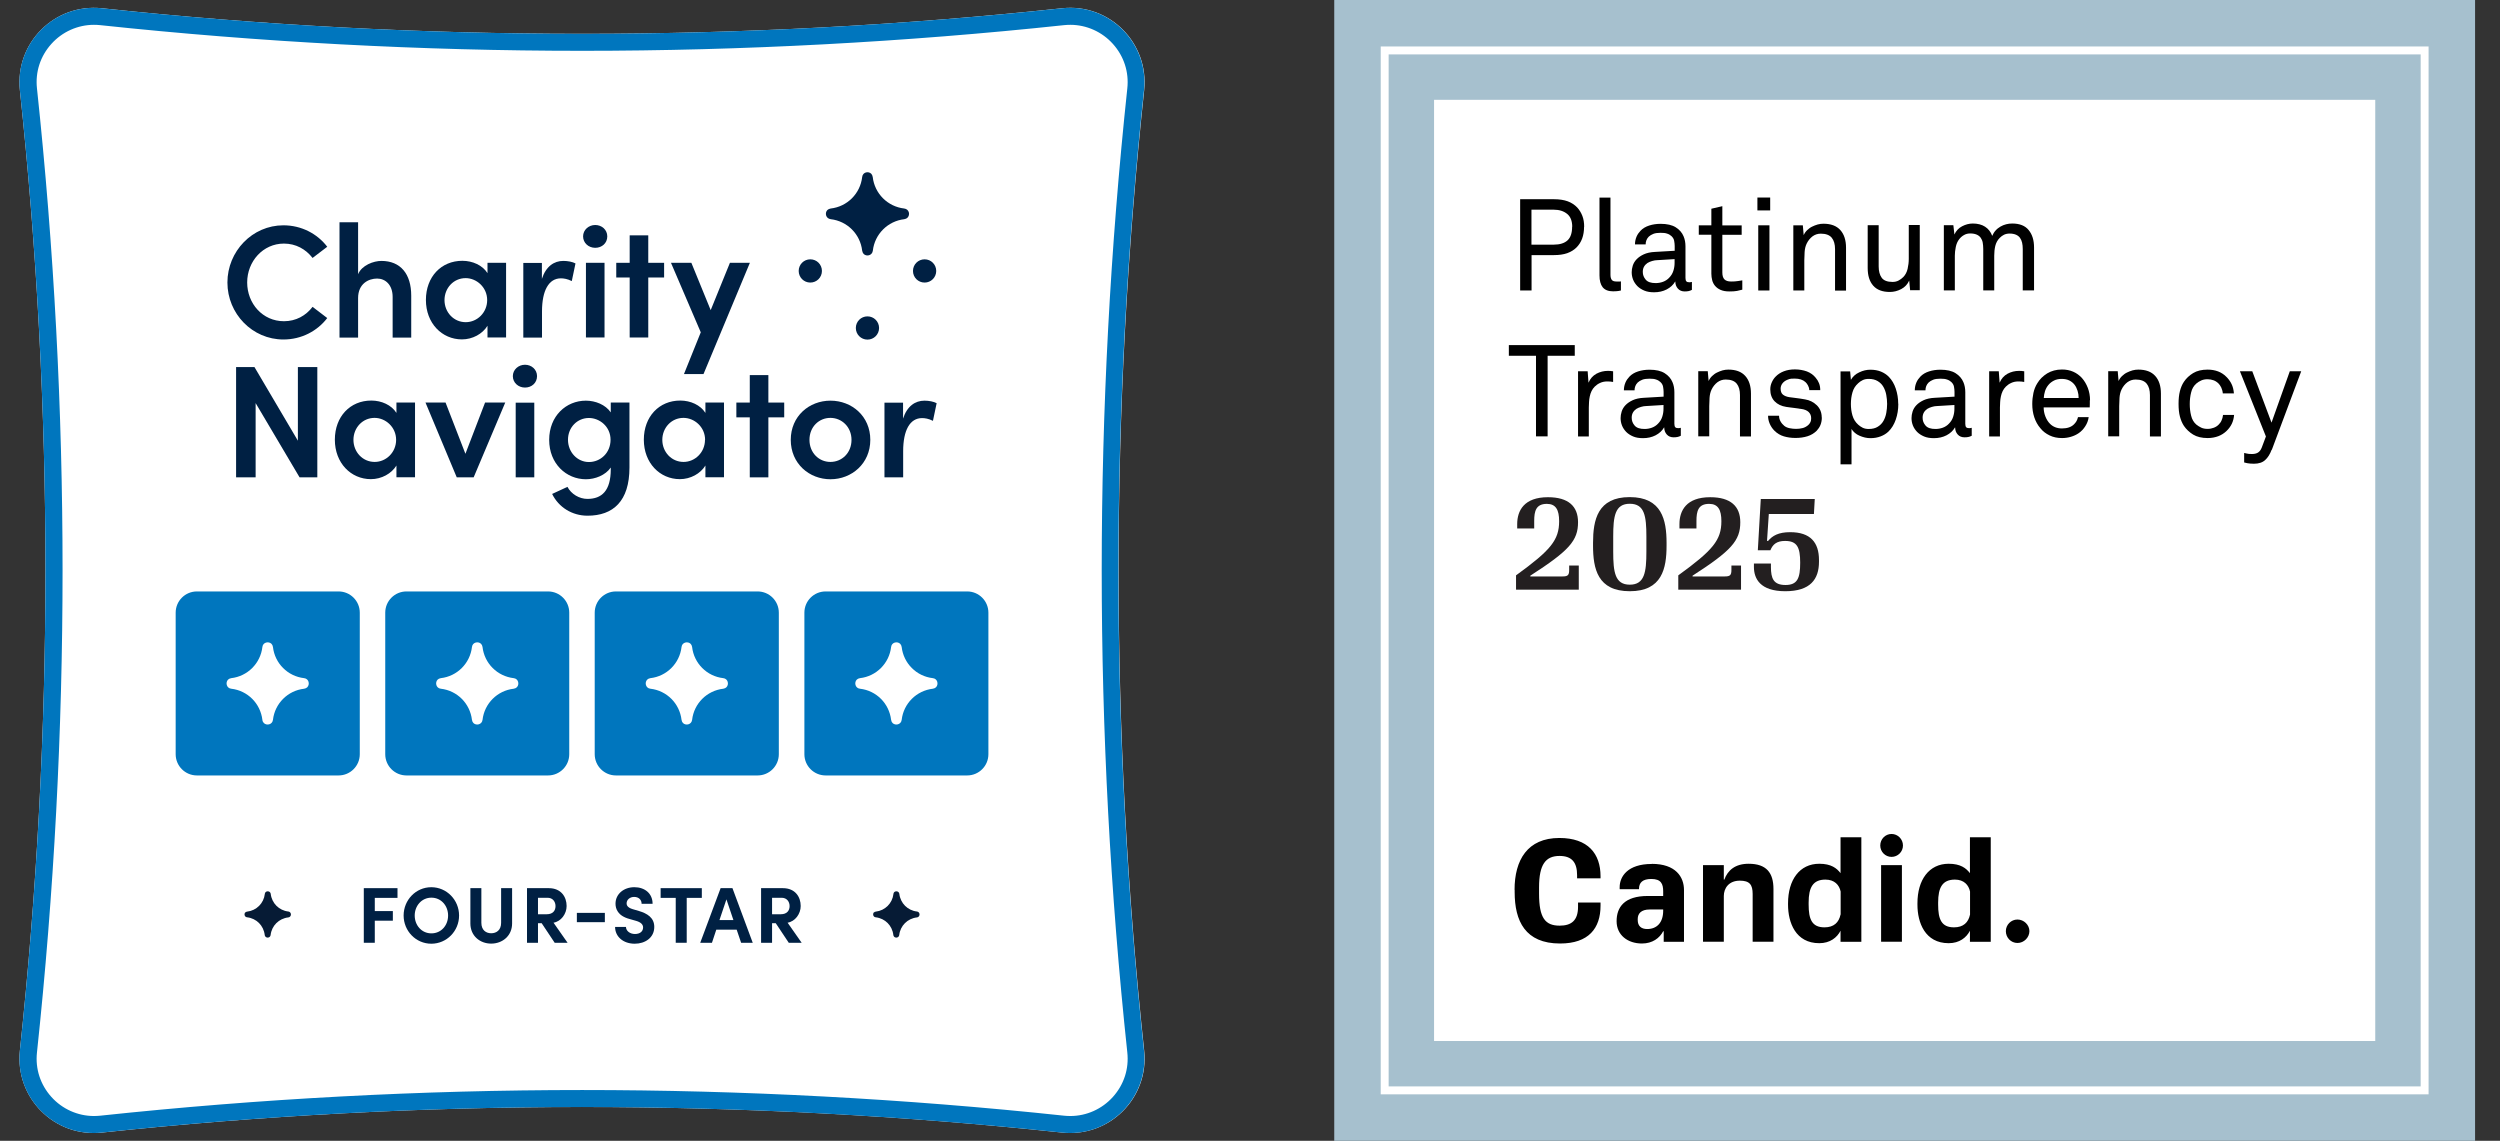
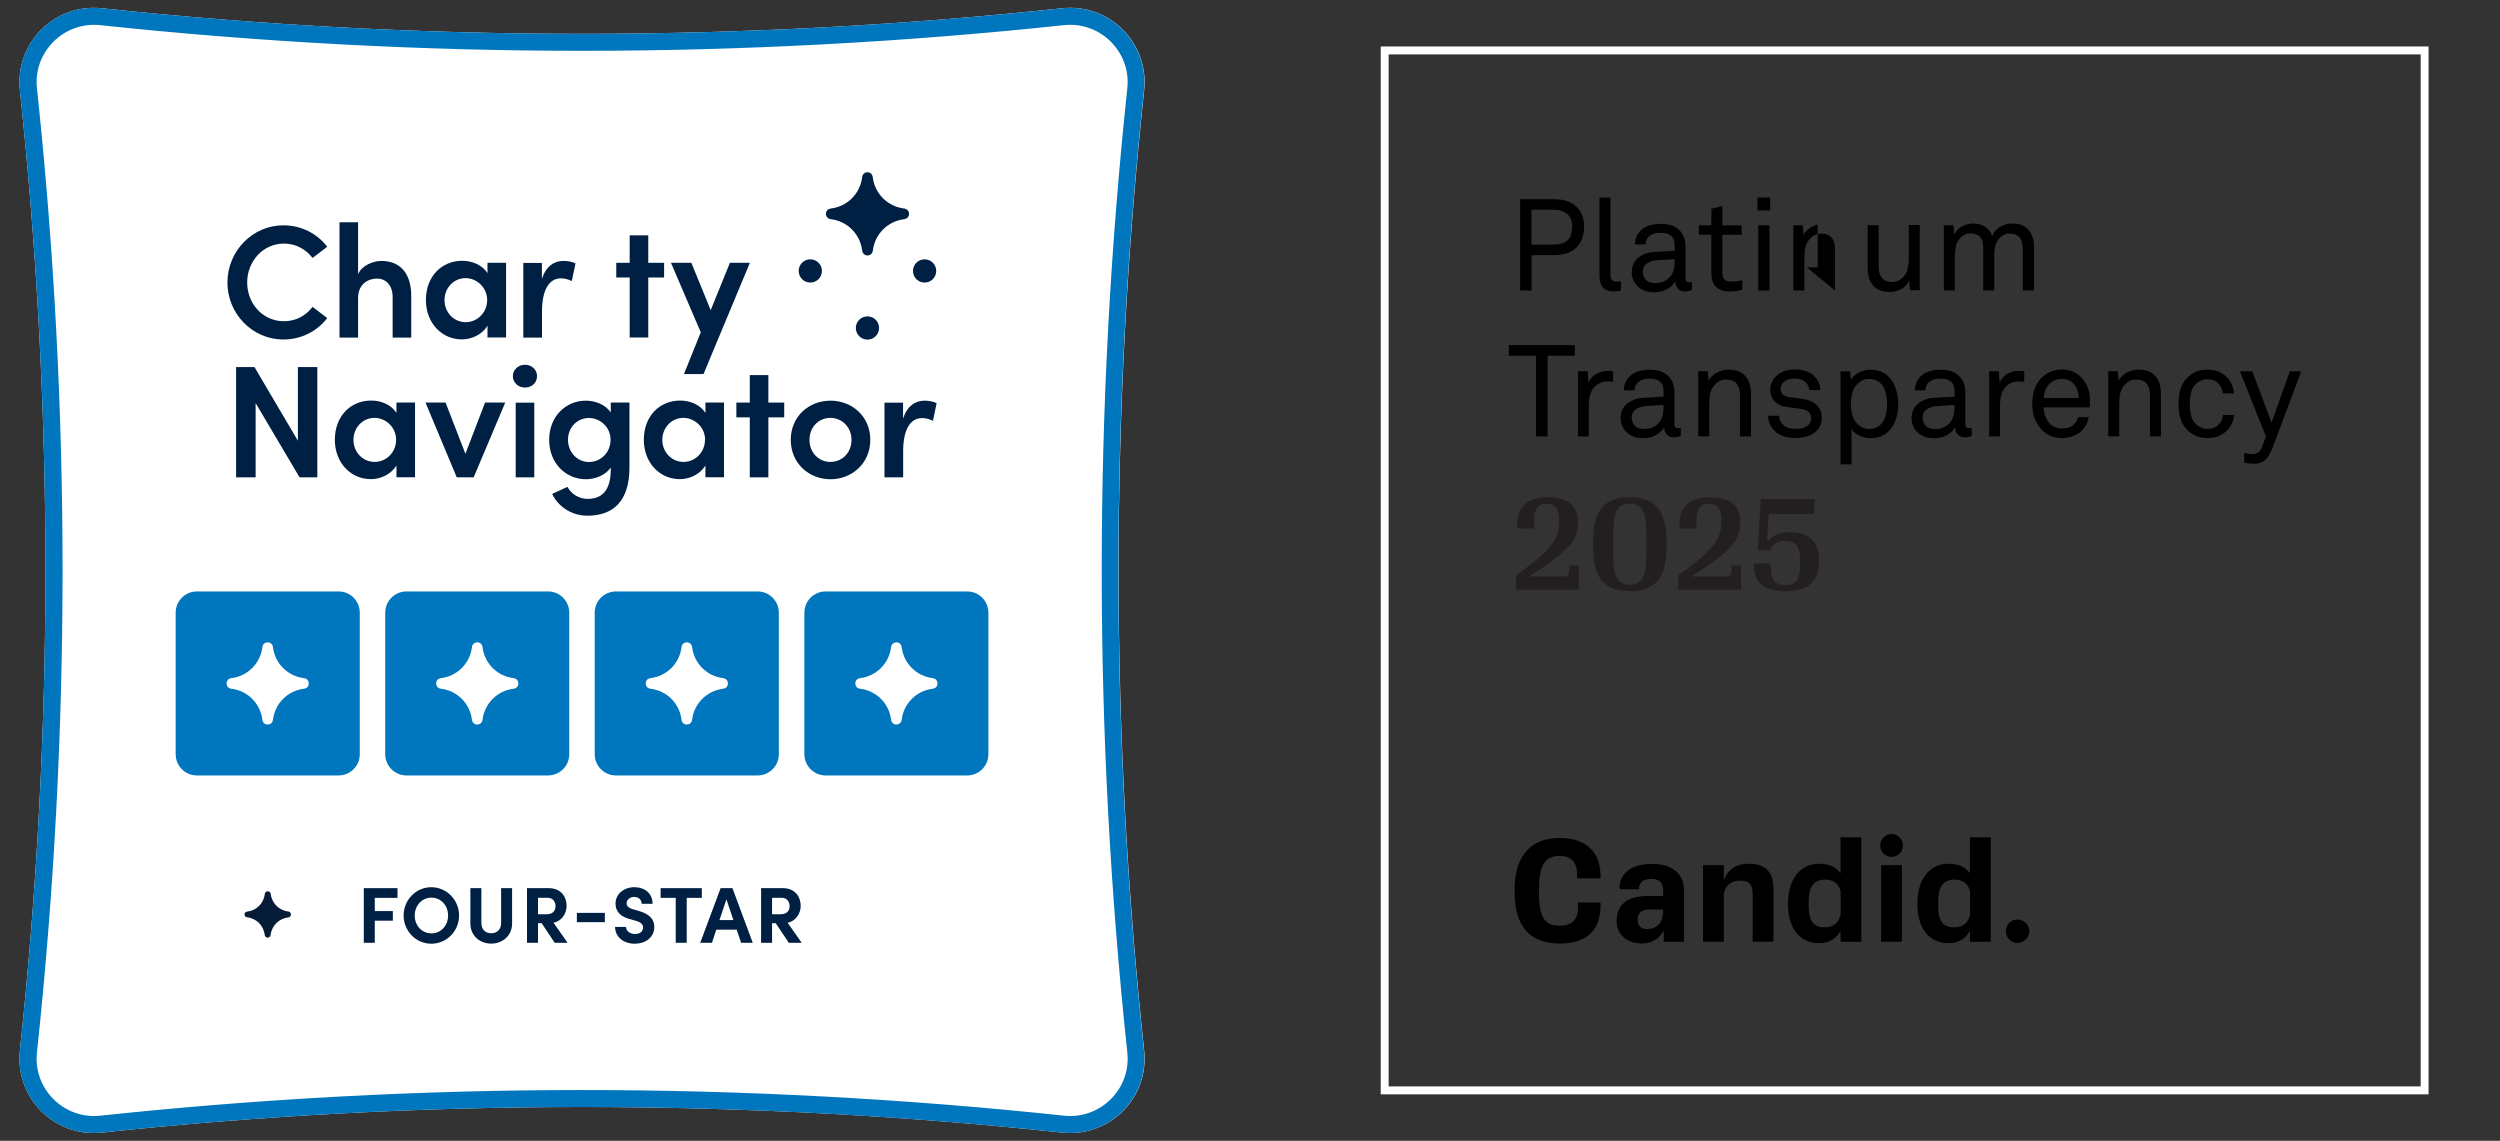
<svg xmlns="http://www.w3.org/2000/svg" id="Layer_1" data-name="Layer 1" viewBox="0 0 236.67 108">
  <rect x="0" y="0" width="236.67" height="108" fill="#333333" stroke="none" />
  <g>
    <path d="M100.56,107.22h0c-30.22-3.23-60.7-3.23-90.92,0h0c-4.47.48-8.23-3.29-7.76-7.76h0c3.23-30.22,3.23-60.7,0-90.92h0C1.41,4.07,5.17.31,9.64.78h0c30.22,3.23,60.7,3.23,90.92,0h0c4.47-.48,8.23,3.29,7.76,7.76h0c-3.23,30.22-3.23,60.7,0,90.92h0c.48,4.47-3.29,8.23-7.76,7.76h0Z" fill="#fff" />
    <path d="M101.33.74c-.25,0-.51.01-.76.04h0c-15.11,1.61-30.29,2.42-45.46,2.42S24.75,2.39,9.64.78h0c-.26-.03-.51-.04-.76-.04C4.75.74,1.43,4.33,1.88,8.54h0c3.23,30.22,3.23,60.7,0,90.92h0c-.45,4.21,2.87,7.8,6.99,7.8.25,0,.51-.01.76-.04h0c15.11-1.61,30.29-2.42,45.46-2.42s30.35.81,45.46,2.42h0c.26.03.51.04.76.04,4.12,0,7.44-3.59,6.99-7.8h0c-3.23-30.22-3.23-60.7,0-90.92h0c.45-4.21-2.87-7.8-6.99-7.8h0ZM101.33,2.35c1.53,0,3,.66,4.03,1.81,1.04,1.16,1.53,2.66,1.36,4.21-3.23,30.28-3.23,60.98,0,91.26.17,1.56-.32,3.05-1.36,4.21-1.03,1.15-2.5,1.81-4.03,1.81-.2,0-.4-.01-.59-.03-15.1-1.61-30.45-2.43-45.63-2.43s-30.53.82-45.63,2.43c-.2.02-.4.03-.59.03-1.53,0-3-.66-4.03-1.81-1.04-1.16-1.53-2.66-1.36-4.21,3.23-30.28,3.23-60.98,0-91.26-.17-1.56.32-3.05,1.36-4.21,1.03-1.15,2.5-1.81,4.03-1.81.2,0,.4.01.59.03,15.1,1.61,30.45,2.43,45.63,2.43s30.53-.82,45.63-2.43c.2-.02.4-.03.59-.03h0" fill="#0076be" />
    <path d="M32.05,73.41h-13.41c-1.11,0-2.01-.9-2.01-2.01v-13.4c0-1.11.9-2.01,2.01-2.01h13.41c1.11,0,2.01.9,2.01,2.01v13.4c0,1.11-.9,2.01-2.01,2.01h0Z" fill="#0076be" />
    <path d="M51.88,73.41h-13.4c-1.11,0-2.01-.9-2.01-2.01v-13.4c0-1.11.9-2.01,2.01-2.01h13.4c1.11,0,2.01.9,2.01,2.01v13.4c0,1.11-.9,2.01-2.01,2.01h0Z" fill="#0076be" />
    <path d="M71.72,73.41h-13.41c-1.11,0-2.01-.9-2.01-2.01v-13.4c0-1.11.9-2.01,2.01-2.01h13.41c1.11,0,2.01.9,2.01,2.01v13.4c0,1.11-.9,2.01-2.01,2.01h0Z" fill="#0076be" />
    <path d="M91.56,73.41h-13.4c-1.11,0-2.01-.9-2.01-2.01v-13.4c0-1.11.9-2.01,2.01-2.01h13.4c1.11,0,2.01.9,2.01,2.01v13.4c0,1.11-.9,2.01-2.01,2.01h0Z" fill="#0076be" />
    <path d="M21.59,64.34c-.26.26-.16.81.3.86.78.09,1.47.44,1.99.96.52.52.87,1.22.96,1.99.01.13.07.23.14.3.26.26.8.16.86-.3.09-.78.44-1.47.96-1.99.52-.52,1.21-.87,1.99-.96.13-.02.23-.07.3-.14.26-.26.16-.81-.3-.86-.78-.09-1.47-.44-1.99-.96-.52-.52-.87-1.21-.96-1.99-.02-.13-.07-.23-.14-.3-.26-.26-.81-.16-.86.3-.18,1.55-1.4,2.77-2.95,2.95-.13.02-.23.07-.3.14h0Z" fill="#fff" />
    <path d="M41.43,64.34c-.26.26-.16.81.3.86.78.09,1.47.44,1.99.96.52.52.87,1.22.96,1.99.02.13.07.23.14.3.26.26.8.16.86-.3.09-.78.44-1.47.96-1.99.52-.52,1.21-.87,1.99-.96.13-.02.23-.07.3-.14.26-.26.16-.81-.3-.86-.77-.09-1.47-.44-1.99-.96-.52-.52-.87-1.21-.96-1.99-.02-.13-.07-.23-.14-.3-.26-.26-.81-.16-.86.3-.18,1.55-1.4,2.77-2.95,2.95-.13.02-.23.07-.3.14h0Z" fill="#fff" />
    <path d="M61.27,64.34c-.26.26-.16.81.3.86.78.09,1.47.44,1.99.96.52.52.87,1.22.96,1.99.02.13.07.23.14.3.26.26.8.16.86-.3.09-.78.44-1.47.96-1.99.52-.52,1.22-.87,1.99-.96.13-.02.23-.07.3-.14.26-.26.16-.81-.3-.86-.78-.09-1.47-.44-1.99-.96-.52-.52-.87-1.21-.96-1.99-.02-.13-.07-.23-.14-.3-.26-.26-.81-.16-.86.3-.18,1.55-1.4,2.77-2.95,2.95-.13.02-.23.07-.3.14h0Z" fill="#fff" />
    <path d="M81.11,64.34c-.26.26-.16.81.3.86.78.09,1.47.44,1.99.96.52.52.87,1.22.96,1.99.02.13.07.23.14.3.26.26.8.16.86-.3.09-.78.44-1.47.96-1.99.52-.52,1.22-.87,1.99-.96.13-.02.23-.07.3-.14.26-.26.16-.81-.3-.86-.78-.09-1.47-.44-1.99-.96-.52-.52-.87-1.21-.96-1.99-.02-.13-.07-.23-.14-.3-.26-.26-.81-.16-.86.3-.18,1.55-1.4,2.77-2.95,2.95-.13.02-.23.07-.3.14h0Z" fill="#fff" />
    <path d="M21.53,26.74c0-2.95,2.36-5.41,5.3-5.41,1.71,0,3.21.8,4.15,2.03l-1.39,1.06c-.64-.83-1.58-1.36-2.71-1.36-1.98,0-3.48,1.68-3.48,3.68s1.47,3.67,3.48,3.67c1.14,0,2.08-.53,2.71-1.36l1.39,1.06c-.94,1.23-2.44,2.03-4.15,2.03-2.94,0-5.3-2.44-5.3-5.39h0Z" fill="#002043" />
    <path d="M38.93,27.99v3.97h-1.76v-3.85c0-1.14-.68-1.74-1.47-1.74s-1.8.47-1.8,1.85v3.74h-1.76v-10.92h1.76v4.92c.35-.86,1.48-1.26,2.2-1.26,1.82,0,2.83,1.23,2.83,3.29h0Z" fill="#002043" />
    <path d="M46.12,28.41c0-1.21-1-2.08-2.04-2.08-1.14,0-2,.94-2,2.08s.86,2.09,2.01,2.09c1.09,0,2.03-.91,2.03-2.09h0ZM46.15,24.88h1.76v7.07h-1.76v-1.11c-.47.77-1.41,1.29-2.42,1.29-1.89,0-3.41-1.53-3.41-3.73s1.45-3.71,3.45-3.71c.97,0,1.91.42,2.38,1.17v-.98h0Z" fill="#002043" />
    <path d="M54.48,24.94l-.35,1.67c-.41-.21-.77-.26-1.03-.26-1.15,0-1.79,1.15-1.79,3.14v2.47h-1.77v-7.07h1.76v1.51c.38-1.18,1.15-1.7,2.03-1.7.42,0,.88.09,1.15.24h0Z" fill="#002043" />
-     <path d="M55.47,31.95v-7.07h1.76v7.07h-1.76ZM55.2,22.38c0-.62.53-1.08,1.15-1.08s1.14.45,1.14,1.08-.5,1.08-1.14,1.08-1.15-.47-1.15-1.08h0Z" fill="#002043" />
    <polygon points="62.87 24.88 62.87 26.27 61.37 26.27 61.37 31.95 59.61 31.95 59.61 26.27 58.34 26.27 58.34 24.88 59.61 24.88 59.61 22.28 61.37 22.28 61.37 24.88 62.87 24.88 62.87 24.88" fill="#002043" />
    <polygon points="69.1 24.88 70.99 24.88 66.6 35.41 64.75 35.41 66.34 31.46 63.52 24.88 65.45 24.88 67.28 29.36 69.1 24.88 69.1 24.88" fill="#002043" />
    <polygon points="28.2 34.75 30.04 34.75 30.04 45.19 28.36 45.19 24.2 38.16 24.2 45.19 22.35 45.19 22.35 34.75 24.09 34.75 28.2 41.72 28.2 34.75 28.2 34.75" fill="#002043" />
    <path d="M37.5,41.64c0-1.21-1-2.08-2.04-2.08-1.14,0-2,.94-2,2.08s.86,2.09,2.01,2.09c1.09,0,2.03-.91,2.03-2.09h0ZM37.53,38.11h1.76v7.07h-1.76v-1.11c-.47.77-1.41,1.29-2.42,1.29-1.89,0-3.41-1.53-3.41-3.73s1.45-3.71,3.45-3.71c.97,0,1.91.42,2.38,1.17v-.98h0Z" fill="#002043" />
    <polygon points="45.92 38.11 47.83 38.11 44.84 45.19 43.24 45.19 40.28 38.11 42.18 38.11 44.06 42.96 45.92 38.11 45.92 38.11" fill="#002043" />
    <path d="M48.82,45.19v-7.07h1.76v7.07h-1.76ZM48.55,35.61c0-.62.53-1.08,1.15-1.08s1.14.45,1.14,1.08-.5,1.08-1.14,1.08-1.15-.47-1.15-1.08h0Z" fill="#002043" />
    <path d="M57.8,41.63c0-1.24-1.03-2.06-2.05-2.06-1.09,0-1.98.88-1.98,2.06s.89,2.11,1.98,2.11,2.05-.86,2.05-2.11h0ZM57.83,38.11h1.76v6.15c0,3.18-1.54,4.56-3.97,4.56-1.45,0-2.73-.79-3.35-2.06l1.45-.67c.35.68,1.12,1.14,1.89,1.14,1.36,0,2.21-.77,2.21-2.8v-.17c-.5.73-1.48,1.11-2.35,1.11-1.86,0-3.48-1.47-3.48-3.73s1.61-3.71,3.47-3.71c.91,0,1.86.38,2.36,1.11v-.92h0Z" fill="#002043" />
    <path d="M66.75,41.64c0-1.21-1-2.08-2.05-2.08-1.14,0-2,.94-2,2.08s.86,2.09,2.01,2.09c1.09,0,2.03-.91,2.03-2.09h0ZM66.78,38.11h1.76v7.07h-1.76v-1.11c-.47.77-1.41,1.29-2.42,1.29-1.89,0-3.41-1.53-3.41-3.73s1.45-3.71,3.45-3.71c.97,0,1.91.42,2.38,1.17v-.98h0Z" fill="#002043" />
    <polygon points="74.24 38.11 74.24 39.51 72.74 39.51 72.74 45.19 70.98 45.19 70.98 39.51 69.71 39.51 69.71 38.11 70.98 38.11 70.98 35.51 72.74 35.51 72.74 38.11 74.24 38.11 74.24 38.11" fill="#002043" />
    <path d="M80.61,41.64c0-1.21-.91-2.08-2-2.08s-1.98.86-1.98,2.08.89,2.09,1.98,2.09,2-.85,2-2.09h0ZM74.86,41.64c0-2.24,1.74-3.71,3.76-3.71s3.77,1.47,3.77,3.71-1.76,3.73-3.77,3.73-3.76-1.48-3.76-3.73h0Z" fill="#002043" />
    <path d="M88.67,38.17l-.35,1.67c-.41-.21-.77-.26-1.03-.26-1.15,0-1.79,1.15-1.79,3.14v2.47h-1.77v-7.07h1.76v1.51c.38-1.18,1.15-1.7,2.03-1.7.42,0,.88.09,1.15.24h0Z" fill="#002043" />
    <path d="M86.43,25.65c0,.61.49,1.1,1.1,1.1s1.1-.49,1.1-1.1-.49-1.1-1.1-1.1-1.1.49-1.1,1.1h0Z" fill="#002043" />
    <path d="M81.02,31.05c0,.61.49,1.1,1.1,1.1s1.1-.49,1.1-1.1-.49-1.1-1.1-1.1-1.1.49-1.1,1.1h0Z" fill="#002043" />
    <path d="M75.61,25.65c0,.61.49,1.1,1.1,1.1s1.1-.49,1.1-1.1-.49-1.1-1.1-1.1-1.1.49-1.1,1.1h0Z" fill="#002043" />
    <path d="M78.33,19.88c-.27.27-.16.81.31.87.78.09,1.48.44,2.01.97.53.53.88,1.23.97,2.01.02.13.07.23.14.31.27.27.81.16.87-.31.09-.78.44-1.48.97-2.01.53-.53,1.23-.88,2.01-.97.13-.02.23-.07.3-.14.27-.27.17-.81-.31-.87-.78-.09-1.48-.44-2.01-.97-.53-.53-.88-1.23-.97-2.01-.02-.13-.07-.23-.14-.31-.27-.27-.81-.16-.86.31-.18,1.57-1.41,2.8-2.98,2.98-.13.02-.23.07-.31.14h0Z" fill="#002043" />
    <polygon points="37.63 85 35.48 85 35.48 86.25 37.19 86.25 37.19 87.16 35.48 87.16 35.48 89.25 34.44 89.25 34.44 84.08 37.63 84.08 37.63 85 37.63 85" fill="#002043" />
    <path d="M42.42,86.67c0-.93-.66-1.69-1.58-1.69s-1.58.77-1.58,1.69.65,1.69,1.58,1.69,1.58-.76,1.58-1.69h0ZM38.21,86.67c0-1.47,1.16-2.68,2.62-2.68s2.63,1.21,2.63,2.68-1.17,2.67-2.63,2.67-2.62-1.21-2.62-2.67h0Z" fill="#002043" />
    <path d="M44.53,87.42v-3.34h1.04v3.28c0,.7.45.99.93.99s.94-.28.94-.99v-3.28h1.04v3.34c0,1.18-.92,1.91-1.98,1.91s-1.97-.73-1.97-1.91h0Z" fill="#002043" />
    <path d="M50.93,85v1.55h.83c.59,0,.83-.35.83-.77s-.26-.79-.75-.79h-.91ZM52.51,89.25l-1.23-1.85h-.35v1.85h-1.04v-5.17h2.06c1.18,0,1.69.84,1.69,1.69,0,.74-.52,1.46-1.24,1.58l1.33,1.9h-1.22Z" fill="#002043" />
    <polygon points="54.61 87.3 54.61 86.42 57.26 86.42 57.26 87.3 54.61 87.3 54.61 87.3" fill="#002043" />
    <path d="M58.22,87.75h1.04c0,.37.37.67.85.67s.77-.25.77-.62c0-.28-.21-.49-.65-.62l-.63-.18c-1.13-.3-1.33-.98-1.33-1.45,0-.92.79-1.56,1.78-1.56s1.73.59,1.73,1.57h-1.04c0-.37-.26-.65-.71-.65-.4,0-.71.27-.71.61,0,.13.04.39.58.55l.58.17c.78.23,1.46.63,1.46,1.51,0,1.03-.88,1.59-1.85,1.59-1.1,0-1.86-.68-1.86-1.59h0Z" fill="#002043" />
    <polygon points="66.44 84.08 66.44 85 65.01 85 65.01 89.25 63.97 89.25 63.97 85 62.54 85 62.54 84.08 66.44 84.08 66.44 84.08" fill="#002043" />
    <path d="M68.11,87.1h1.32l-.66-1.96-.66,1.96h0ZM70.16,89.25l-.42-1.24h-1.93l-.41,1.24h-1.11l1.93-5.17h1.12l1.92,5.17h-1.09Z" fill="#002043" />
    <path d="M73.09,85v1.55h.83c.58,0,.83-.35.83-.77s-.26-.79-.75-.79h-.92ZM74.67,89.25l-1.23-1.85h-.35v1.85h-1.04v-5.17h2.06c1.18,0,1.69.84,1.69,1.69,0,.74-.52,1.46-1.24,1.58l1.33,1.9h-1.22Z" fill="#002043" />
    <path d="M23.23,86.36c-.15.15-.09.46.17.48.44.05.83.25,1.12.54.29.29.49.69.54,1.13,0,.07.04.13.08.17.15.15.45.09.48-.17.05-.44.25-.83.54-1.12.29-.29.69-.49,1.13-.54.07,0,.13-.04.17-.08.15-.15.09-.45-.17-.48-.44-.05-.83-.25-1.12-.54-.29-.29-.49-.69-.54-1.12,0-.07-.04-.13-.08-.17-.15-.15-.46-.09-.48.17-.1.88-.79,1.57-1.67,1.67-.07,0-.13.04-.17.08h0Z" fill="#061b35" />
-     <path d="M82.74,86.36c-.15.15-.09.46.17.48.44.05.83.25,1.12.54.29.29.49.69.54,1.13,0,.07.04.13.08.17.15.15.45.09.48-.17.05-.44.25-.83.54-1.12.29-.29.69-.49,1.13-.54.07,0,.13-.04.17-.08.15-.15.09-.45-.17-.48-.44-.05-.83-.25-1.12-.54-.29-.29-.49-.69-.54-1.12,0-.07-.04-.13-.08-.17-.15-.15-.46-.09-.48.17-.1.88-.79,1.57-1.67,1.67-.07,0-.13.04-.17.08h0Z" fill="#061b35" />
  </g>
  <g>
-     <rect x="126.31" y="0" width="108" height="108" fill="#a6c0ce" />
-     <rect x="135.76" y="9.45" width="89.1" height="89.1" fill="#fff" />
    <path d="M229.91,103.6h-99.2V4.4h99.2v99.2ZM131.46,102.85h97.7V5.15h-97.7v97.7Z" fill="#fff" />
    <g>
      <path d="M149.96,21.47c0,.83-.24,1.48-.72,1.96-.24.24-.53.41-.88.54-.35.12-.76.18-1.24.18h-2.13v3.35h-1.08v-8.64h3.21c.51,0,.95.07,1.3.2s.65.33.89.58c.21.23.37.49.49.8s.17.65.17,1.03ZM148.84,21.47c0-.55-.16-.96-.48-1.22-.32-.26-.74-.4-1.28-.4h-2.1v3.31h2.11c.58,0,1.02-.14,1.31-.41.29-.27.43-.7.43-1.29Z" />
      <path d="M153.44,27.5s-.11.03-.18.04c-.12.02-.3.04-.55.04-.45,0-.78-.13-.99-.39-.2-.26-.3-.63-.3-1.12v-7.36h1.04v7.3c0,.21.04.37.12.48.08.11.23.16.44.16h.34s.06,0,.09-.01v.88Z" />
      <path d="M160.17,27.44c-.11.06-.22.1-.33.12-.11.02-.22.03-.35.03-.28,0-.49-.09-.65-.27-.16-.18-.24-.4-.24-.66h-.02c-.18.31-.44.55-.8.74-.35.18-.75.27-1.19.27-.36,0-.67-.05-.93-.16-.26-.11-.48-.25-.66-.43-.17-.18-.31-.38-.4-.61-.09-.23-.13-.46-.13-.7,0-.19.03-.4.1-.62.07-.22.19-.42.36-.6.17-.18.4-.34.68-.47.28-.13.63-.21,1.05-.23l1.88-.11v-.45c0-.15-.02-.32-.05-.49s-.12-.32-.26-.45c-.11-.1-.24-.18-.4-.23-.16-.06-.36-.08-.62-.08-.28,0-.52.03-.69.1-.18.07-.32.16-.43.26-.2.2-.3.45-.3.74h-1.01c0-.28.06-.53.15-.74.09-.21.22-.39.38-.56.21-.22.48-.38.82-.49.34-.11.7-.16,1.08-.16.6,0,1.08.11,1.43.33.35.22.6.51.74.85.12.28.18.6.18.95v2.99c0,.16.03.27.09.33.06.06.14.08.25.08h.08s.06,0,.09-.01l.1-.02v.77ZM158.54,24.53l-1.66.1c-.15,0-.31.03-.48.08s-.31.11-.44.19c-.13.09-.24.2-.32.34s-.12.3-.12.5c0,.28.09.52.28.74.19.22.5.32.94.32.24,0,.47-.04.69-.12.22-.08.42-.21.58-.38.19-.19.32-.4.4-.65.08-.24.12-.5.12-.76v-.37Z" />
      <path d="M164.95,27.42c-.14.04-.31.08-.51.12-.2.04-.44.05-.73.05-.33,0-.61-.05-.83-.15-.22-.1-.39-.22-.52-.38s-.22-.33-.27-.53c-.05-.2-.08-.4-.08-.62v-3.69h-1.19v-.89h1.19v-1.57l1.04-.24v1.82h1.83v.89h-1.83v3.57c0,.3.07.52.2.65.13.13.34.2.63.2.11,0,.23,0,.35-.01s.24-.02.34-.04c.12-.02.24-.04.37-.06v.89Z" />
      <path d="M166.37,19.92v-1.22h1.21v1.22h-1.21ZM166.45,27.5v-6.17h1.06v6.17h-1.06Z" />
-       <path d="M173.72,27.5v-3.91c0-.46-.1-.82-.31-1.08-.21-.26-.56-.39-1.04-.39-.3,0-.56.09-.79.26-.23.18-.41.4-.55.69-.11.23-.17.49-.19.78-.02.29-.03.56-.03.79v2.86h-1.04v-6.17h.9l.08.93c.08-.18.19-.34.33-.47.14-.13.29-.25.46-.33s.35-.16.54-.21c.19-.05.37-.07.54-.07.71,0,1.24.2,1.6.6.36.4.54.96.54,1.67v4.06h-1.04Z" />
+       <path d="M173.72,27.5v-3.91c0-.46-.1-.82-.31-1.08-.21-.26-.56-.39-1.04-.39-.3,0-.56.09-.79.26-.23.18-.41.4-.55.69-.11.23-.17.49-.19.78-.02.29-.03.56-.03.79v2.86h-1.04v-6.17h.9l.08.93c.08-.18.19-.34.33-.47.14-.13.29-.25.46-.33s.35-.16.54-.21v4.06h-1.04Z" />
      <path d="M180.83,27.5l-.09-.94c-.16.36-.42.63-.76.81-.35.18-.7.27-1.07.27-.71,0-1.23-.2-1.58-.6-.35-.4-.52-.95-.52-1.67v-4.05h1.04v3.9c0,.46.1.82.29,1.08s.54.39,1.02.39c.21,0,.4-.04.57-.13.17-.09.32-.2.46-.34.19-.2.33-.46.4-.77.07-.31.11-.62.11-.94v-3.21h1.04v6.17h-.9Z" />
      <path d="M191.49,27.5v-3.92c0-.22-.02-.42-.06-.6-.04-.18-.11-.33-.2-.46-.09-.13-.22-.23-.38-.3s-.37-.11-.61-.11c-.19,0-.37.04-.52.11-.15.07-.29.18-.41.3-.21.21-.35.47-.42.76-.07.3-.1.61-.1.93v3.28h-1.04v-3.92c0-.22-.02-.42-.05-.6s-.1-.33-.19-.46c-.09-.13-.22-.23-.38-.3-.16-.07-.37-.11-.61-.11-.22,0-.42.05-.59.15-.18.1-.33.23-.46.4-.15.19-.26.44-.32.73-.06.29-.09.57-.09.83v3.28h-1.04v-6.17h.9l.1.88c.16-.35.4-.61.73-.78s.66-.26,1.01-.26c.46,0,.85.1,1.16.3.31.2.54.49.68.87.08-.19.19-.37.32-.51.13-.15.29-.27.46-.37.17-.1.35-.17.54-.22.19-.05.38-.07.58-.07.7,0,1.22.21,1.55.62.34.41.51.96.51,1.65v4.06h-1.04Z" />
      <path d="M146.51,33.68v7.63h-1.1v-7.63h-2.57v-1.01h6.24v1.01h-2.57Z" />
      <path d="M152.72,36.16c-.09-.02-.18-.03-.29-.04-.1,0-.2-.01-.29-.01-.24,0-.47.05-.66.14-.2.09-.37.21-.51.35-.12.12-.22.26-.3.42-.08.16-.13.33-.17.51s-.06.36-.07.54c-.01.18-.02.35-.02.51v2.74h-1.02v-6.17h.91l.08,1.08c.16-.38.41-.66.75-.85.34-.18.7-.27,1.09-.27.16,0,.32.01.49.04v1.01Z" />
      <path d="M159.12,41.25c-.11.06-.22.1-.33.12-.11.02-.22.03-.35.03-.28,0-.49-.09-.65-.27-.16-.18-.24-.4-.24-.66h-.02c-.18.31-.44.55-.8.74-.35.18-.75.27-1.19.27-.36,0-.67-.05-.93-.16-.26-.11-.48-.25-.66-.43-.17-.18-.31-.38-.4-.61-.09-.23-.13-.46-.13-.7,0-.19.03-.4.1-.62.07-.22.19-.42.36-.6.17-.18.4-.34.68-.47.28-.13.63-.21,1.05-.23l1.88-.11v-.45c0-.15-.02-.32-.05-.49s-.12-.32-.26-.45c-.11-.1-.24-.18-.4-.23-.16-.06-.36-.08-.62-.08-.28,0-.52.03-.69.1-.18.07-.32.16-.43.26-.2.2-.3.45-.3.74h-1.01c0-.28.06-.53.15-.74.09-.21.22-.39.38-.56.21-.22.48-.38.82-.49.34-.11.7-.16,1.08-.16.6,0,1.08.11,1.43.33.35.22.6.51.74.85.12.28.18.6.18.95v2.99c0,.16.03.27.09.33.06.06.14.08.25.08h.08s.06,0,.09-.01l.1-.02v.77ZM157.49,38.34l-1.66.1c-.15,0-.31.03-.48.08s-.31.11-.44.19c-.13.09-.24.2-.32.34s-.12.3-.12.5c0,.28.09.52.28.74.19.22.5.32.94.32.24,0,.47-.04.69-.12.22-.08.42-.21.58-.38.19-.19.32-.4.4-.65.08-.24.12-.5.12-.76v-.37Z" />
      <path d="M164.72,41.31v-3.91c0-.46-.1-.82-.31-1.08-.21-.26-.56-.39-1.04-.39-.3,0-.56.09-.79.26-.23.18-.41.4-.55.69-.11.23-.17.49-.19.78-.02.29-.03.56-.03.79v2.86h-1.04v-6.17h.9l.08.93c.08-.18.19-.34.33-.47.14-.13.29-.25.46-.33s.35-.16.54-.21c.19-.05.37-.07.54-.07.71,0,1.24.2,1.6.6.36.4.54.96.54,1.67v4.06h-1.04Z" />
      <path d="M172.47,39.52c0,.27-.05.51-.13.71s-.21.39-.35.54c-.24.24-.53.42-.88.53-.35.11-.73.16-1.13.16s-.76-.05-1.1-.15c-.34-.1-.64-.28-.9-.54-.19-.19-.33-.4-.44-.65-.11-.25-.16-.5-.16-.76h1.04c0,.21.06.4.15.55.09.16.21.29.35.41.14.11.31.18.51.22.2.04.4.06.6.06.21,0,.41-.02.6-.07.19-.04.37-.14.53-.27.09-.07.16-.16.22-.28.06-.12.08-.25.08-.39,0-.24-.08-.43-.24-.59-.16-.15-.4-.25-.72-.29-.07,0-.15-.02-.27-.04-.11-.02-.24-.03-.37-.05-.13-.02-.26-.03-.4-.05s-.25-.03-.36-.05c-.46-.07-.83-.25-1.1-.53-.27-.28-.41-.66-.41-1.13,0-.24.05-.46.15-.68.1-.22.22-.39.36-.53.2-.21.46-.38.77-.5.31-.12.66-.18,1.05-.18.41,0,.79.07,1.13.19.34.13.62.33.83.59.14.16.25.34.32.52.08.19.12.41.12.66h-1.04c0-.16-.05-.31-.12-.44-.07-.13-.15-.24-.24-.32-.24-.22-.58-.33-1.01-.33-.12,0-.24,0-.34.01s-.23.04-.38.11c-.19.08-.35.2-.46.35s-.16.31-.16.48c0,.26.07.45.22.57s.35.2.61.24c.17.02.38.05.62.08.24.03.53.07.86.13.44.07.81.26,1.12.56.3.3.46.68.46,1.15Z" />
      <path d="M179.71,38.23c0,.54-.08,1.03-.24,1.49-.16.46-.39.84-.7,1.14-.2.19-.44.34-.73.45s-.6.17-.97.17c-.17,0-.34-.02-.52-.06-.18-.04-.34-.1-.51-.17s-.31-.16-.44-.27c-.13-.11-.24-.23-.32-.37v3.35h-1.04v-8.8h.91l.07.8c.18-.31.44-.55.79-.71.35-.17.7-.25,1.05-.25.38,0,.72.06,1.01.18.29.12.53.28.74.49.29.3.51.67.66,1.12.15.45.23.93.23,1.44ZM178.65,38.24c0-.28-.03-.57-.08-.85-.05-.28-.14-.53-.27-.76-.13-.23-.31-.41-.54-.55-.23-.14-.51-.21-.85-.21-.23,0-.42.04-.58.12-.16.08-.3.17-.42.29-.26.23-.44.51-.54.86-.1.34-.15.71-.15,1.1s.05.76.15,1.1c.1.34.28.63.54.86.12.11.26.21.42.29.16.08.35.12.58.12.34,0,.63-.07.85-.21.23-.14.41-.32.54-.55.13-.23.22-.48.27-.76s.08-.56.08-.85Z" />
      <path d="M186.66,41.25c-.11.06-.22.1-.33.12-.11.02-.22.03-.35.03-.28,0-.49-.09-.65-.27-.16-.18-.24-.4-.24-.66h-.02c-.18.31-.44.55-.8.74-.35.18-.75.27-1.19.27-.36,0-.67-.05-.93-.16-.26-.11-.48-.25-.66-.43-.17-.18-.31-.38-.4-.61-.09-.23-.13-.46-.13-.7,0-.19.03-.4.1-.62.07-.22.19-.42.36-.6.17-.18.4-.34.68-.47.28-.13.63-.21,1.05-.23l1.88-.11v-.45c0-.15-.02-.32-.05-.49s-.12-.32-.26-.45c-.11-.1-.24-.18-.4-.23-.16-.06-.36-.08-.62-.08-.28,0-.52.03-.69.1-.18.07-.32.16-.43.26-.2.2-.3.45-.3.74h-1.01c0-.28.06-.53.15-.74.09-.21.22-.39.38-.56.21-.22.48-.38.82-.49.34-.11.7-.16,1.08-.16.6,0,1.08.11,1.43.33.35.22.6.51.74.85.12.28.18.6.18.95v2.99c0,.16.03.27.09.33.06.06.14.08.25.08h.08s.06,0,.09-.01l.1-.02v.77ZM185.03,38.34l-1.66.1c-.15,0-.31.03-.48.08s-.31.11-.44.19c-.13.09-.24.2-.32.34s-.12.3-.12.5c0,.28.09.52.28.74.19.22.5.32.94.32.24,0,.47-.04.69-.12.22-.08.42-.21.58-.38.19-.19.32-.4.4-.65.08-.24.12-.5.12-.76v-.37Z" />
      <path d="M191.64,36.16c-.09-.02-.18-.03-.29-.04-.1,0-.2-.01-.29-.01-.24,0-.47.05-.66.14-.2.09-.37.21-.51.35-.12.12-.22.26-.3.42-.08.16-.13.33-.17.51s-.06.36-.07.54c-.01.18-.02.35-.02.51v2.74h-1.02v-6.17h.91l.08,1.08c.16-.38.41-.66.75-.85.34-.18.7-.27,1.09-.27.16,0,.32.01.49.04v1.01Z" />
      <path d="M197.84,37.9v.33c0,.11,0,.22-.01.34h-4.36c0,.28.05.57.16.85.11.28.25.51.44.7.29.29.67.44,1.13.44.5,0,.89-.13,1.15-.4.09-.09.16-.18.22-.28.06-.1.11-.23.15-.39h1.01c-.04.31-.15.6-.32.86-.17.27-.38.49-.63.66-.22.15-.46.26-.73.34s-.55.12-.84.12c-.44,0-.83-.08-1.18-.25-.35-.17-.64-.39-.87-.68-.26-.3-.45-.65-.58-1.04s-.19-.81-.19-1.25c0-.37.04-.73.11-1.05s.19-.64.37-.92c.22-.37.53-.68.93-.93.4-.24.86-.37,1.4-.37.4,0,.75.07,1.07.21s.58.34.81.58c.24.27.43.59.57.95.14.37.21.76.21,1.17ZM196.78,37.68c0-.24-.03-.46-.1-.68-.07-.22-.16-.41-.28-.57-.13-.17-.3-.31-.5-.41-.2-.1-.44-.15-.72-.15s-.53.05-.74.16c-.21.11-.38.24-.52.41s-.25.36-.32.58c-.07.22-.11.44-.12.66h3.29Z" />
      <path d="M203.53,41.31v-3.91c0-.46-.1-.82-.31-1.08-.21-.26-.56-.39-1.04-.39-.3,0-.56.09-.79.26-.23.18-.41.4-.55.69-.11.23-.17.49-.19.78-.02.29-.03.56-.03.79v2.86h-1.04v-6.17h.9l.08.93c.08-.18.19-.34.33-.47.14-.13.29-.25.46-.33s.35-.16.54-.21c.19-.05.37-.07.54-.07.71,0,1.24.2,1.6.6.36.4.54.96.54,1.67v4.06h-1.04Z" />
      <path d="M211.5,39.24c-.02.33-.1.63-.22.88-.12.25-.29.48-.5.68-.22.21-.48.38-.77.49s-.63.18-1.01.18c-.56,0-1.02-.11-1.38-.33s-.65-.5-.87-.82c-.16-.24-.29-.54-.38-.88-.09-.34-.13-.74-.13-1.21s.04-.86.13-1.21c.09-.34.21-.63.38-.88.22-.33.51-.6.87-.82.36-.22.82-.33,1.37-.33.37,0,.7.06.99.17s.55.28.76.49c.21.2.38.43.51.69.13.26.2.55.23.9h-1.05c-.02-.21-.08-.4-.15-.56-.08-.16-.17-.29-.29-.41-.12-.11-.27-.21-.44-.27s-.36-.1-.56-.1c-.24,0-.44.04-.61.12-.17.08-.33.17-.46.29-.24.21-.41.49-.49.84-.09.35-.13.72-.13,1.1s.04.75.13,1.1c.08.35.25.63.49.84.14.11.29.21.46.29s.37.12.61.12c.21,0,.41-.04.59-.11.18-.07.34-.17.46-.3.11-.11.21-.24.27-.39.07-.15.12-.32.14-.52h1.05Z" />
      <path d="M215.05,42.58c-.15.4-.34.72-.6.96-.25.24-.61.36-1.07.36-.26,0-.47-.02-.63-.05s-.26-.06-.3-.07v-.9c.07.02.14.03.22.05.07.02.14.03.23.04.08,0,.18.01.29.01.22,0,.41-.04.56-.13s.28-.25.37-.49l.39-1.04-2.46-6.17h1.17l1.82,4.86,1.73-4.86h1.08l-2.78,7.43Z" />
    </g>
    <path d="M143.38,84.24c0-2.82,1.22-4.91,4.24-4.91,2.72,0,3.9,1.49,3.9,3.63v.19h-2.22v-.3c0-1.18-.47-1.82-1.66-1.82-1.32,0-1.94.81-1.94,2.97v.61c0,2.29.58,3.02,1.95,3.02,1.1,0,1.74-.48,1.74-1.78v-.41h2.13v.3c0,2.13-1.12,3.58-3.83,3.58-3.3,0-4.3-2.13-4.3-4.86v-.23ZM156.37,81.78c2.27,0,3.05,1.24,3.05,2.48v4.9h-1.92v-1h-.05c-.34.65-1.02,1.16-2.01,1.16-1.35,0-2.4-.8-2.4-2.11s.71-2.39,2.96-2.39h1.45v-.44c0-.69-.19-1.17-1.12-1.17-.82,0-1.17.34-1.17.94v.03h-1.83v-.19c0-1.02.77-2.2,3.03-2.2ZM157.45,86.23v-.13h-1.28c-.81,0-1.13.39-1.13.9v.09c0,.58.33.86.9.86.91,0,1.51-.61,1.51-1.73ZM161.22,81.9h1.97v1.37h.05c.32-.88,1.02-1.5,2.3-1.5,1.69,0,2.35.86,2.35,2.39v4.99h-1.97v-4.52c0-.88-.29-1.26-1.21-1.26-1.07,0-1.52.74-1.52,1.45v4.33h-1.97v-7.25ZM174.24,88.11c-.33.65-1,1.18-2.01,1.18-2.25,0-2.96-1.96-2.96-3.64v-.14c0-2.21,1.09-3.74,2.96-3.74,1.12,0,1.65.42,2.01.89v-3.4h1.97v9.9h-1.97v-1.04ZM174.25,86.58v-2.18c-.13-.62-.58-1.13-1.44-1.13-1.18,0-1.59.74-1.59,2.17v.19c0,1.38.3,2.16,1.5,2.16.89,0,1.36-.46,1.52-1.21ZM178,80.04c0-.6.48-1.09,1.07-1.09s1.08.49,1.08,1.09-.49,1.08-1.08,1.08-1.07-.48-1.07-1.08ZM178.08,81.9h1.97v7.25h-1.97v-7.25ZM186.49,88.11c-.33.65-1,1.18-2.01,1.18-2.25,0-2.96-1.96-2.96-3.64v-.14c0-2.21,1.09-3.74,2.96-3.74,1.12,0,1.65.42,2.01.89v-3.4h1.97v9.9h-1.97v-1.04ZM186.5,86.58v-2.18c-.13-.62-.58-1.13-1.43-1.13-1.18,0-1.59.74-1.59,2.17v.19c0,1.38.3,2.16,1.5,2.16.89,0,1.36-.46,1.52-1.21ZM189.89,88.15c0-.6.49-1.1,1.1-1.1s1.13.51,1.13,1.1-.51,1.12-1.13,1.12-1.1-.51-1.1-1.12Z" />
    <g>
      <path d="M143.53,54.46c3.27-2.37,4.07-3.33,4.07-5.12,0-1.07-.31-1.64-1.16-1.64-1.03,0-1.2.68-1.2,1.62v.71h-1.61v-.41c0-1.28.65-2.55,2.91-2.55,1.93,0,2.85.85,2.85,2.37,0,1.74-.84,2.69-4.52,5.06v.07h3.06c.49,0,.62-.12.62-.61v-.42h.91v2.28h-5.94v-1.36Z" fill="#231f20" />
      <path d="M157.77,51.4v.25c0,2.17-.43,4.32-3.48,4.32s-3.48-2.13-3.48-4.32v-.25c0-2.18.43-4.34,3.47-4.34s3.49,2.16,3.49,4.34ZM152.72,50.8v1.43c0,1.94.17,3.12,1.57,3.12s1.57-1.19,1.57-3.12v-1.43c0-1.94-.17-3.11-1.57-3.11s-1.57,1.17-1.57,3.11Z" fill="#231f20" />
      <path d="M158.89,54.46c3.27-2.37,4.07-3.33,4.07-5.12,0-1.07-.31-1.64-1.16-1.64-1.03,0-1.2.68-1.2,1.62v.71h-1.61v-.41c0-1.28.65-2.55,2.91-2.55,1.93,0,2.85.85,2.85,2.37,0,1.74-.84,2.69-4.52,5.06v.07h3.06c.49,0,.62-.12.62-.61v-.42h.91v2.28h-5.94v-1.36Z" fill="#231f20" />
      <path d="M167.27,51.21h.11c.41-.49.98-.83,2.09-.83,1.92,0,2.73.97,2.73,2.64v.16c0,1.66-.82,2.79-3.19,2.79s-2.97-1.18-2.97-2.3v-.32h1.61v.32c0,1.1.25,1.71,1.38,1.71s1.39-.64,1.39-2.11-.3-2.06-1.43-2.06c-.78,0-1.16.31-1.39.88h-1.19l.28-4.85h5.11l-.08,1.42h-4.27l-.17,2.55Z" fill="#231f20" />
    </g>
  </g>
</svg>